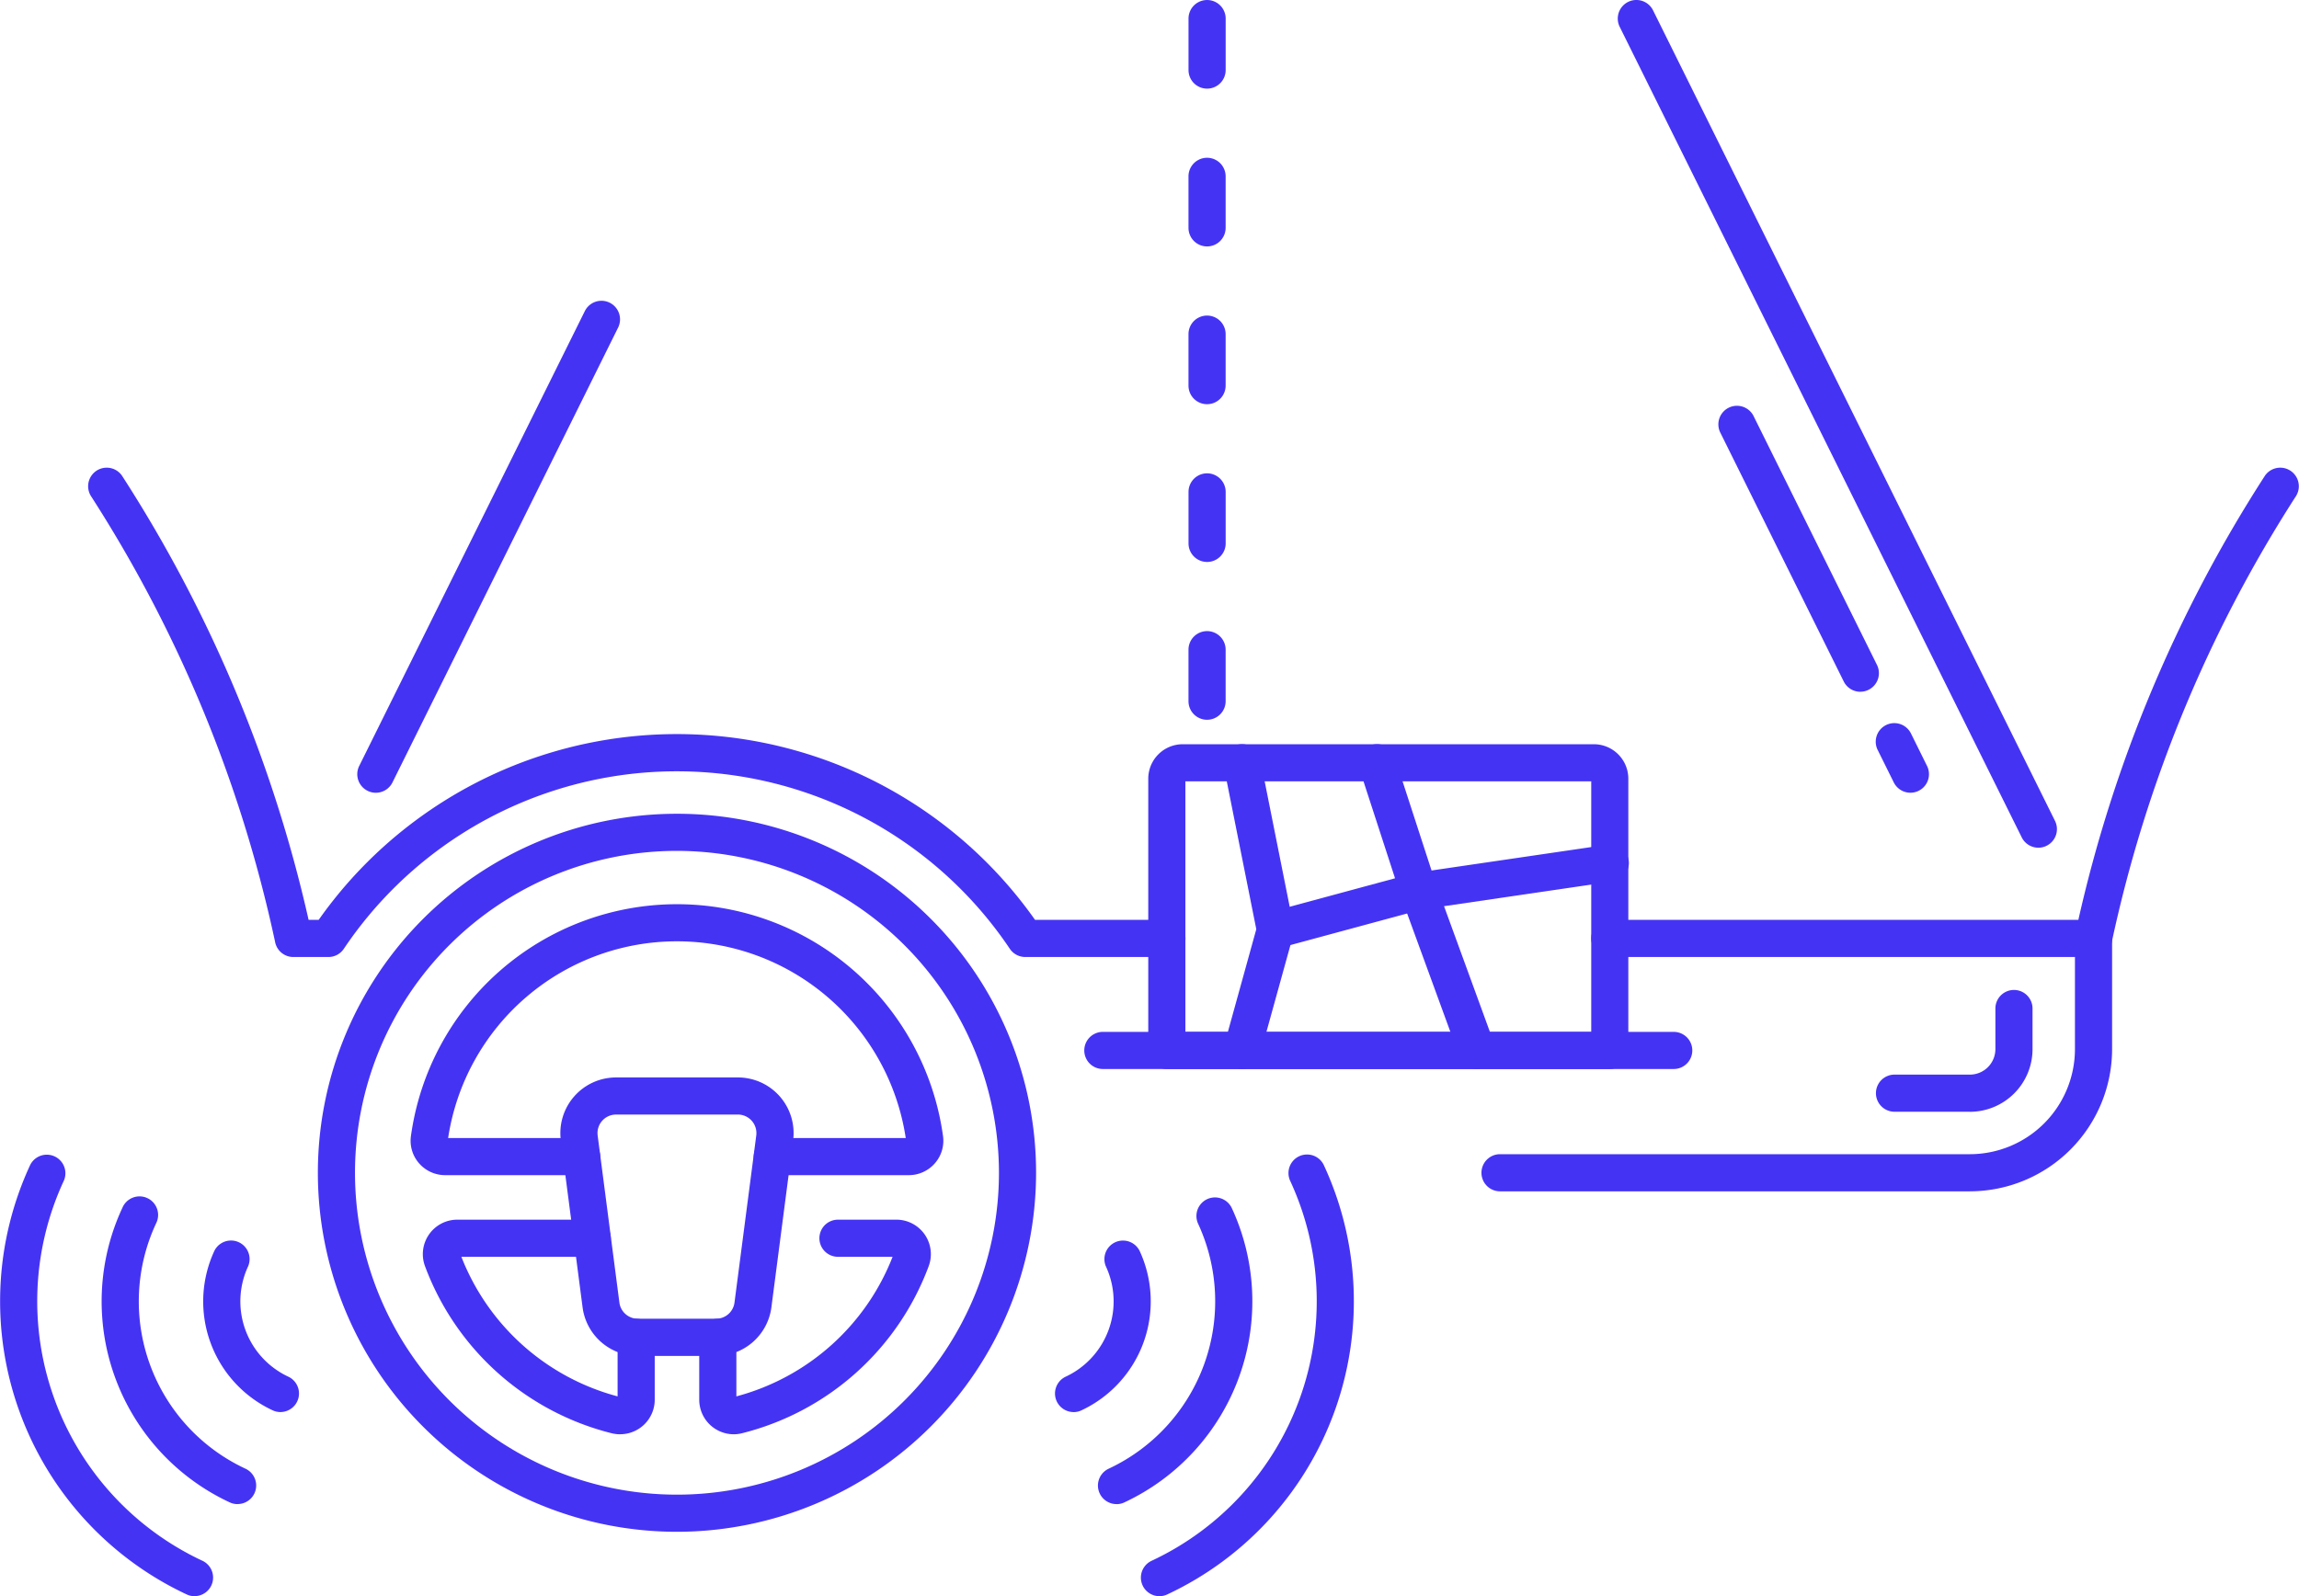
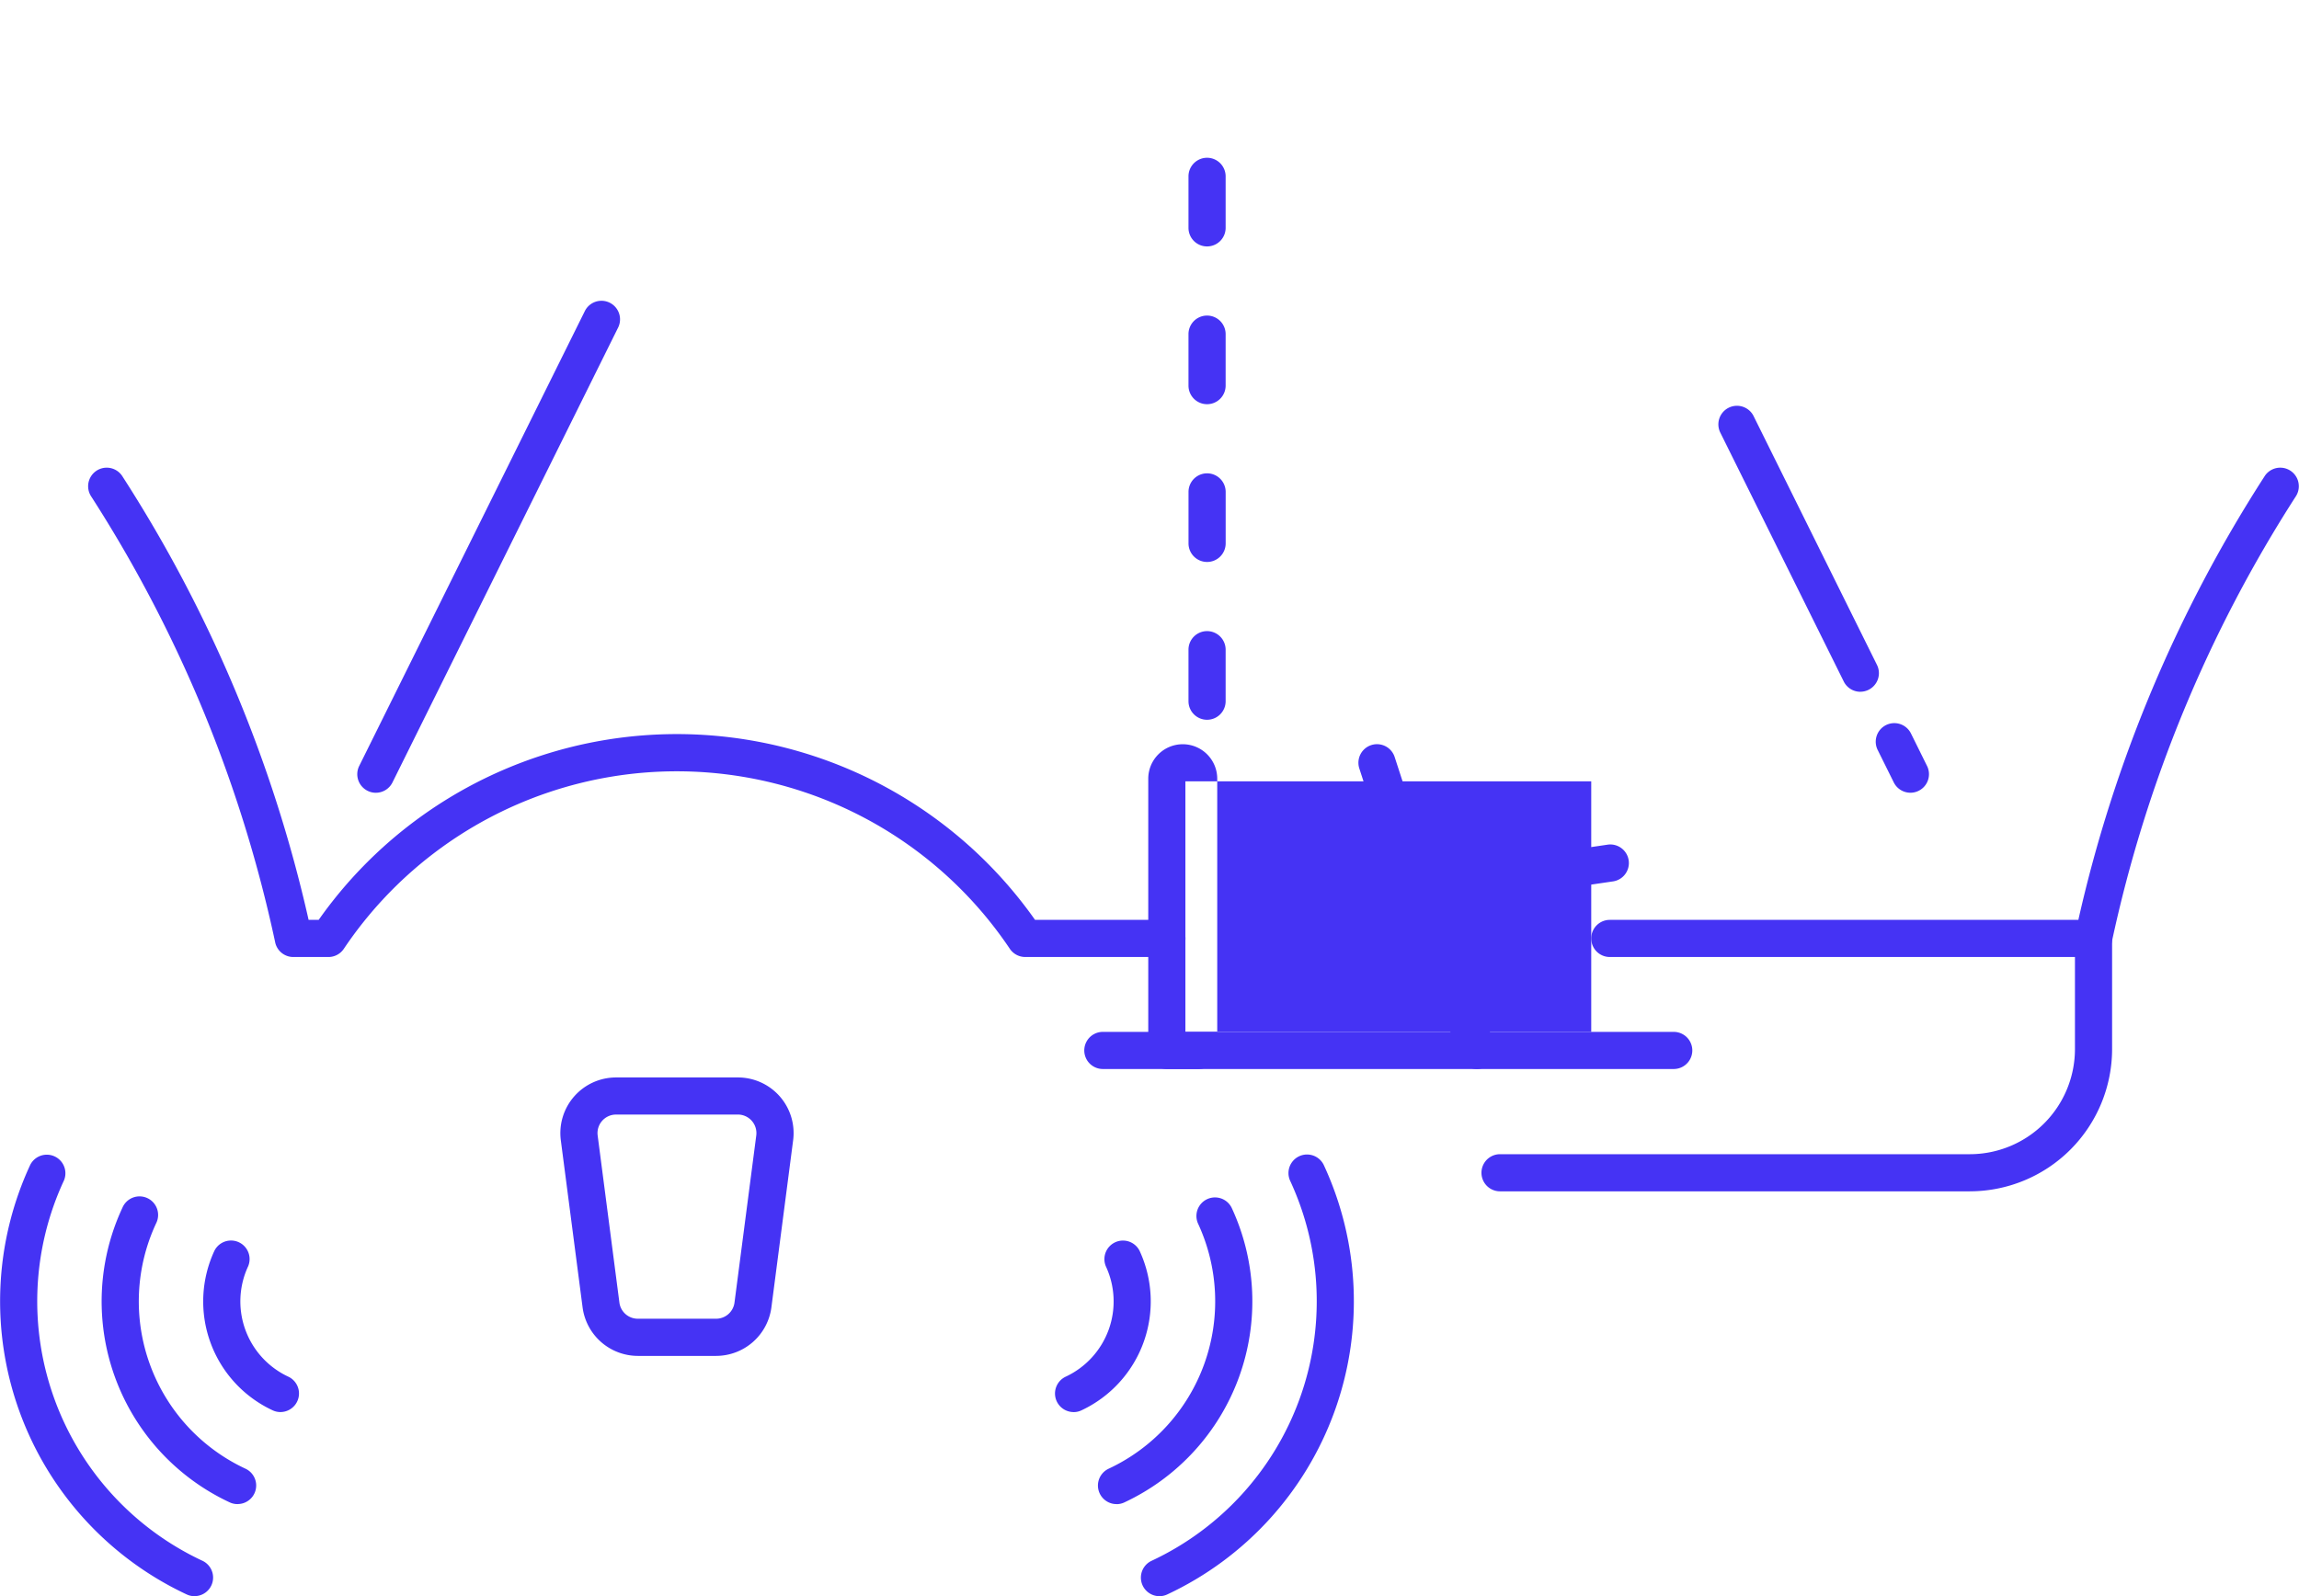
<svg xmlns="http://www.w3.org/2000/svg" id="Group_14285" data-name="Group 14285" width="146.662" height="101.854" viewBox="0 0 146.662 101.854">
  <defs>
    <clipPath id="clip-path">
      <rect id="Rectangle_41438" data-name="Rectangle 41438" width="146.662" height="101.853" fill="#4533f4" />
    </clipPath>
  </defs>
  <g id="Group_14284" data-name="Group 14284" transform="translate(0 0)" clip-path="url(#clip-path)">
    <path id="Path_13665" data-name="Path 13665" d="M93.376,38.172a1.183,1.183,0,0,1-1.061-.659L84.424,21.6a1.186,1.186,0,0,1,2.124-1.053l7.888,15.911a1.184,1.184,0,0,1-.536,1.587,1.17,1.17,0,0,1-.525.124" transform="translate(25.304 5.971)" fill="#4533f4" />
    <path id="Path_13666" data-name="Path 13666" d="M94.247,39.929a1.186,1.186,0,0,1-1.062-.658l-1.021-2.058a1.185,1.185,0,1,1,2.123-1.053l1.019,2.058a1.183,1.183,0,0,1-.534,1.587,1.17,1.17,0,0,1-.525.124" transform="translate(27.627 10.656)" fill="#4533f4" />
-     <path id="Path_13667" data-name="Path 13667" d="M59.5,5.656A1.185,1.185,0,0,1,58.316,4.47V1.186a1.185,1.185,0,1,1,2.37,0V4.47A1.185,1.185,0,0,1,59.5,5.656" transform="translate(17.504 0)" fill="#4533f4" />
    <path id="Path_13668" data-name="Path 13668" d="M59.5,13.4a1.185,1.185,0,0,1-1.186-1.184V8.928a1.185,1.185,0,0,1,2.37,0v3.287A1.185,1.185,0,0,1,59.5,13.4" transform="translate(17.504 2.325)" fill="#4533f4" />
    <path id="Path_13669" data-name="Path 13669" d="M59.5,21.143a1.185,1.185,0,0,1-1.186-1.184V16.673a1.185,1.185,0,1,1,2.37,0v3.286A1.185,1.185,0,0,1,59.5,21.143" transform="translate(17.504 4.649)" fill="#4533f4" />
    <path id="Path_13670" data-name="Path 13670" d="M59.5,28.886A1.184,1.184,0,0,1,58.316,27.7V24.416a1.185,1.185,0,0,1,2.37,0V27.7A1.184,1.184,0,0,1,59.5,28.886" transform="translate(17.504 6.973)" fill="#4533f4" />
    <path id="Path_13671" data-name="Path 13671" d="M59.5,36.631a1.185,1.185,0,0,1-1.186-1.184V32.159a1.185,1.185,0,0,1,2.37,0v3.287A1.185,1.185,0,0,1,59.5,36.631" transform="translate(17.504 9.298)" fill="#4533f4" />
    <path id="Path_13672" data-name="Path 13672" d="M18.713,46.159a1.165,1.165,0,0,1-.524-.124,1.184,1.184,0,0,1-.536-1.587l14.4-29.038a1.185,1.185,0,0,1,2.123,1.053L19.775,45.5a1.185,1.185,0,0,1-1.062.659" transform="translate(5.262 4.428)" fill="#4533f4" />
-     <path id="Path_13673" data-name="Path 13673" d="M106.209,54.093a1.185,1.185,0,0,1-1.062-.659L79.5,1.712A1.185,1.185,0,0,1,81.627.659L107.27,52.382a1.185,1.185,0,0,1-.536,1.587,1.17,1.17,0,0,1-.525.124" transform="translate(23.827 0)" fill="#4533f4" />
    <path id="Path_13674" data-name="Path 13674" d="M14.9,71.839a1.168,1.168,0,0,1-.5-.112A7.664,7.664,0,0,1,10.69,61.539a1.185,1.185,0,0,1,2.147,1A5.3,5.3,0,0,0,15.4,69.58a1.185,1.185,0,0,1-.5,2.258" transform="translate(2.992 18.266)" fill="#4533f4" />
    <path id="Path_13675" data-name="Path 13675" d="M13.656,78.344a1.169,1.169,0,0,1-.5-.112,14.146,14.146,0,0,1-6.841-18.8,1.185,1.185,0,1,1,2.147,1,11.779,11.779,0,0,0,5.7,15.651,1.184,1.184,0,0,1-.5,2.258" transform="translate(1.495 17.634)" fill="#4533f4" />
    <path id="Path_13676" data-name="Path 13676" d="M12.41,84.852a1.168,1.168,0,0,1-.5-.112A20.655,20.655,0,0,1,1.931,57.325a1.186,1.186,0,0,1,2.149,1,18.279,18.279,0,0,0,8.832,24.266,1.185,1.185,0,0,1-.5,2.258" transform="translate(0 17.002)" fill="#4533f4" />
    <path id="Path_13677" data-name="Path 13677" d="M52.948,71.839a1.185,1.185,0,0,1-.5-2.258,5.3,5.3,0,0,0,2.563-7.039,1.185,1.185,0,0,1,2.147-1,7.676,7.676,0,0,1-3.707,10.188,1.159,1.159,0,0,1-.5.112" transform="translate(15.537 18.266)" fill="#4533f4" />
    <path id="Path_13678" data-name="Path 13678" d="M55.055,78.344a1.185,1.185,0,0,1-.5-2.258,11.791,11.791,0,0,0,5.7-15.651,1.185,1.185,0,0,1,2.148-1,14.163,14.163,0,0,1-6.843,18.8,1.168,1.168,0,0,1-.5.112" transform="translate(16.169 17.634)" fill="#4533f4" />
    <path id="Path_13679" data-name="Path 13679" d="M57.162,84.852a1.185,1.185,0,0,1-.5-2.258,18.281,18.281,0,0,0,8.832-24.266,1.185,1.185,0,0,1,2.148-1A20.653,20.653,0,0,1,57.662,84.74a1.168,1.168,0,0,1-.5.112" transform="translate(16.802 17.002)" fill="#4533f4" />
    <path id="Path_13680" data-name="Path 13680" d="M37.435,70.648h-5a3.561,3.561,0,0,1-3.522-3.093L27.524,56.89a3.553,3.553,0,0,1,3.523-4.01h7.775a3.551,3.551,0,0,1,3.522,4.01L40.957,67.555a3.562,3.562,0,0,1-3.522,3.093m-6.388-15.4a1.183,1.183,0,0,0-1.173,1.335l1.387,10.665a1.184,1.184,0,0,0,1.171,1.028h5a1.183,1.183,0,0,0,1.171-1.028l1.389-10.667a1.184,1.184,0,0,0-1.173-1.334Z" transform="translate(8.253 15.873)" fill="#4533f4" />
-     <path id="Path_13681" data-name="Path 13681" d="M38.506,85.757a22.909,22.909,0,1,1,22.909-22.91,22.936,22.936,0,0,1-22.909,22.91m0-43.45a20.54,20.54,0,1,0,20.54,20.54,20.564,20.564,0,0,0-20.54-20.54m3.62,37.227a2.205,2.205,0,0,1-2.2-2.2V73.347a1.184,1.184,0,1,1,2.369,0v3.769a14.779,14.779,0,0,0,9.966-8.906H48.777a1.185,1.185,0,0,1,0-2.37H52.5a2.2,2.2,0,0,1,2.063,2.97,17.141,17.141,0,0,1-11.9,10.656,2.242,2.242,0,0,1-.545.069m-7.241,0a2.29,2.29,0,0,1-.545-.068,17.149,17.149,0,0,1-11.9-10.659,2.2,2.2,0,0,1,2.065-2.968h8.6a1.185,1.185,0,0,1,0,2.37H24.752a14.779,14.779,0,0,0,9.966,8.906V73.347a1.184,1.184,0,1,1,2.369,0v3.985a2.205,2.205,0,0,1-2.2,2.2M53.3,63h-8.71a1.185,1.185,0,0,1,0-2.37H53.1a14.763,14.763,0,0,0-29.193,0h8.516a1.185,1.185,0,1,1,0,2.37H23.717a2.206,2.206,0,0,1-1.664-.757,2.181,2.181,0,0,1-.52-1.729,17.132,17.132,0,0,1,33.946,0,2.18,2.18,0,0,1-.52,1.728A2.207,2.207,0,0,1,53.3,63" transform="translate(4.681 11.988)" fill="#4533f4" />
    <path id="Path_13682" data-name="Path 13682" d="M132.262,54.182H101.4a1.184,1.184,0,1,1,0-2.369h29.891a87.822,87.822,0,0,1,11.9-28.337,1.185,1.185,0,0,1,1.985,1.294A85.664,85.664,0,0,0,133.43,53.2a1.184,1.184,0,0,1-1.168.982m-59.121,0H64.11a1.186,1.186,0,0,1-.982-.52,25.585,25.585,0,0,0-42.491,0,1.183,1.183,0,0,1-.982.521H17.419A1.185,1.185,0,0,1,16.25,53.2,85.645,85.645,0,0,0,4.507,24.77a1.185,1.185,0,0,1,1.985-1.294,87.854,87.854,0,0,1,11.9,28.337h.642a27.948,27.948,0,0,1,45.7,0h8.411a1.184,1.184,0,0,1,0,2.369" transform="translate(1.295 6.885)" fill="#4533f4" />
-     <path id="Path_13683" data-name="Path 13683" d="M98.04,56.357H93.23a1.184,1.184,0,1,1,0-2.369H98.04a1.629,1.629,0,0,0,1.626-1.627V49.77a1.184,1.184,0,1,1,2.369,0v2.591a4,4,0,0,1-4,4" transform="translate(27.628 14.584)" fill="#4533f4" />
    <path id="Path_13684" data-name="Path 13684" d="M103.85,62.469H73.874a1.185,1.185,0,0,1,0-2.37H103.85a6.711,6.711,0,0,0,6.7-6.7V46.331a1.185,1.185,0,0,1,2.37,0v7.062a9.084,9.084,0,0,1-9.074,9.075" transform="translate(21.819 13.551)" fill="#4533f4" />
-     <path id="Path_13685" data-name="Path 13685" d="M85.783,57.251H57.525a1.185,1.185,0,0,1-1.184-1.184V38.726a2.2,2.2,0,0,1,2.2-2.2H84.766a2.2,2.2,0,0,1,2.2,2.2v17.34a1.185,1.185,0,0,1-1.184,1.184M58.71,54.882H84.6V38.895H58.71Z" transform="translate(16.911 10.964)" fill="#4533f4" />
-     <path id="Path_13686" data-name="Path 13686" d="M61.216,57.251a1.21,1.21,0,0,1-.317-.043,1.183,1.183,0,0,1-.826-1.457l2.053-7.42L60.052,37.942a1.185,1.185,0,1,1,2.325-.464l2.128,10.664a1.18,1.18,0,0,1-.02.547l-2.128,7.693a1.187,1.187,0,0,1-1.142.869" transform="translate(18.018 10.963)" fill="#4533f4" />
+     <path id="Path_13685" data-name="Path 13685" d="M85.783,57.251H57.525a1.185,1.185,0,0,1-1.184-1.184V38.726a2.2,2.2,0,0,1,2.2-2.2a2.2,2.2,0,0,1,2.2,2.2v17.34a1.185,1.185,0,0,1-1.184,1.184M58.71,54.882H84.6V38.895H58.71Z" transform="translate(16.911 10.964)" fill="#4533f4" />
    <path id="Path_13687" data-name="Path 13687" d="M62.85,49.559a1.185,1.185,0,0,1-.308-2.329l7.943-2.149-2.278-7.005a1.185,1.185,0,0,1,2.254-.733l2.661,8.19a1.185,1.185,0,0,1-.816,1.511l-9.145,2.474a1.223,1.223,0,0,1-.311.042" transform="translate(18.51 10.963)" fill="#4533f4" />
    <path id="Path_13688" data-name="Path 13688" d="M73.6,55.773a1.186,1.186,0,0,1-1.114-.779L68.773,44.828a1.184,1.184,0,0,1,.941-1.578L81.9,41.462a1.185,1.185,0,1,1,.343,2.344L71.5,45.383l3.211,8.8A1.183,1.183,0,0,1,74,55.7a1.168,1.168,0,0,1-.406.073" transform="translate(20.621 12.442)" fill="#4533f4" />
    <path id="Path_13689" data-name="Path 13689" d="M90.805,53.013H54.386a1.184,1.184,0,0,1,0-2.369H90.805a1.184,1.184,0,1,1,0,2.369" transform="translate(15.969 15.201)" fill="#4533f4" />
  </g>
</svg>